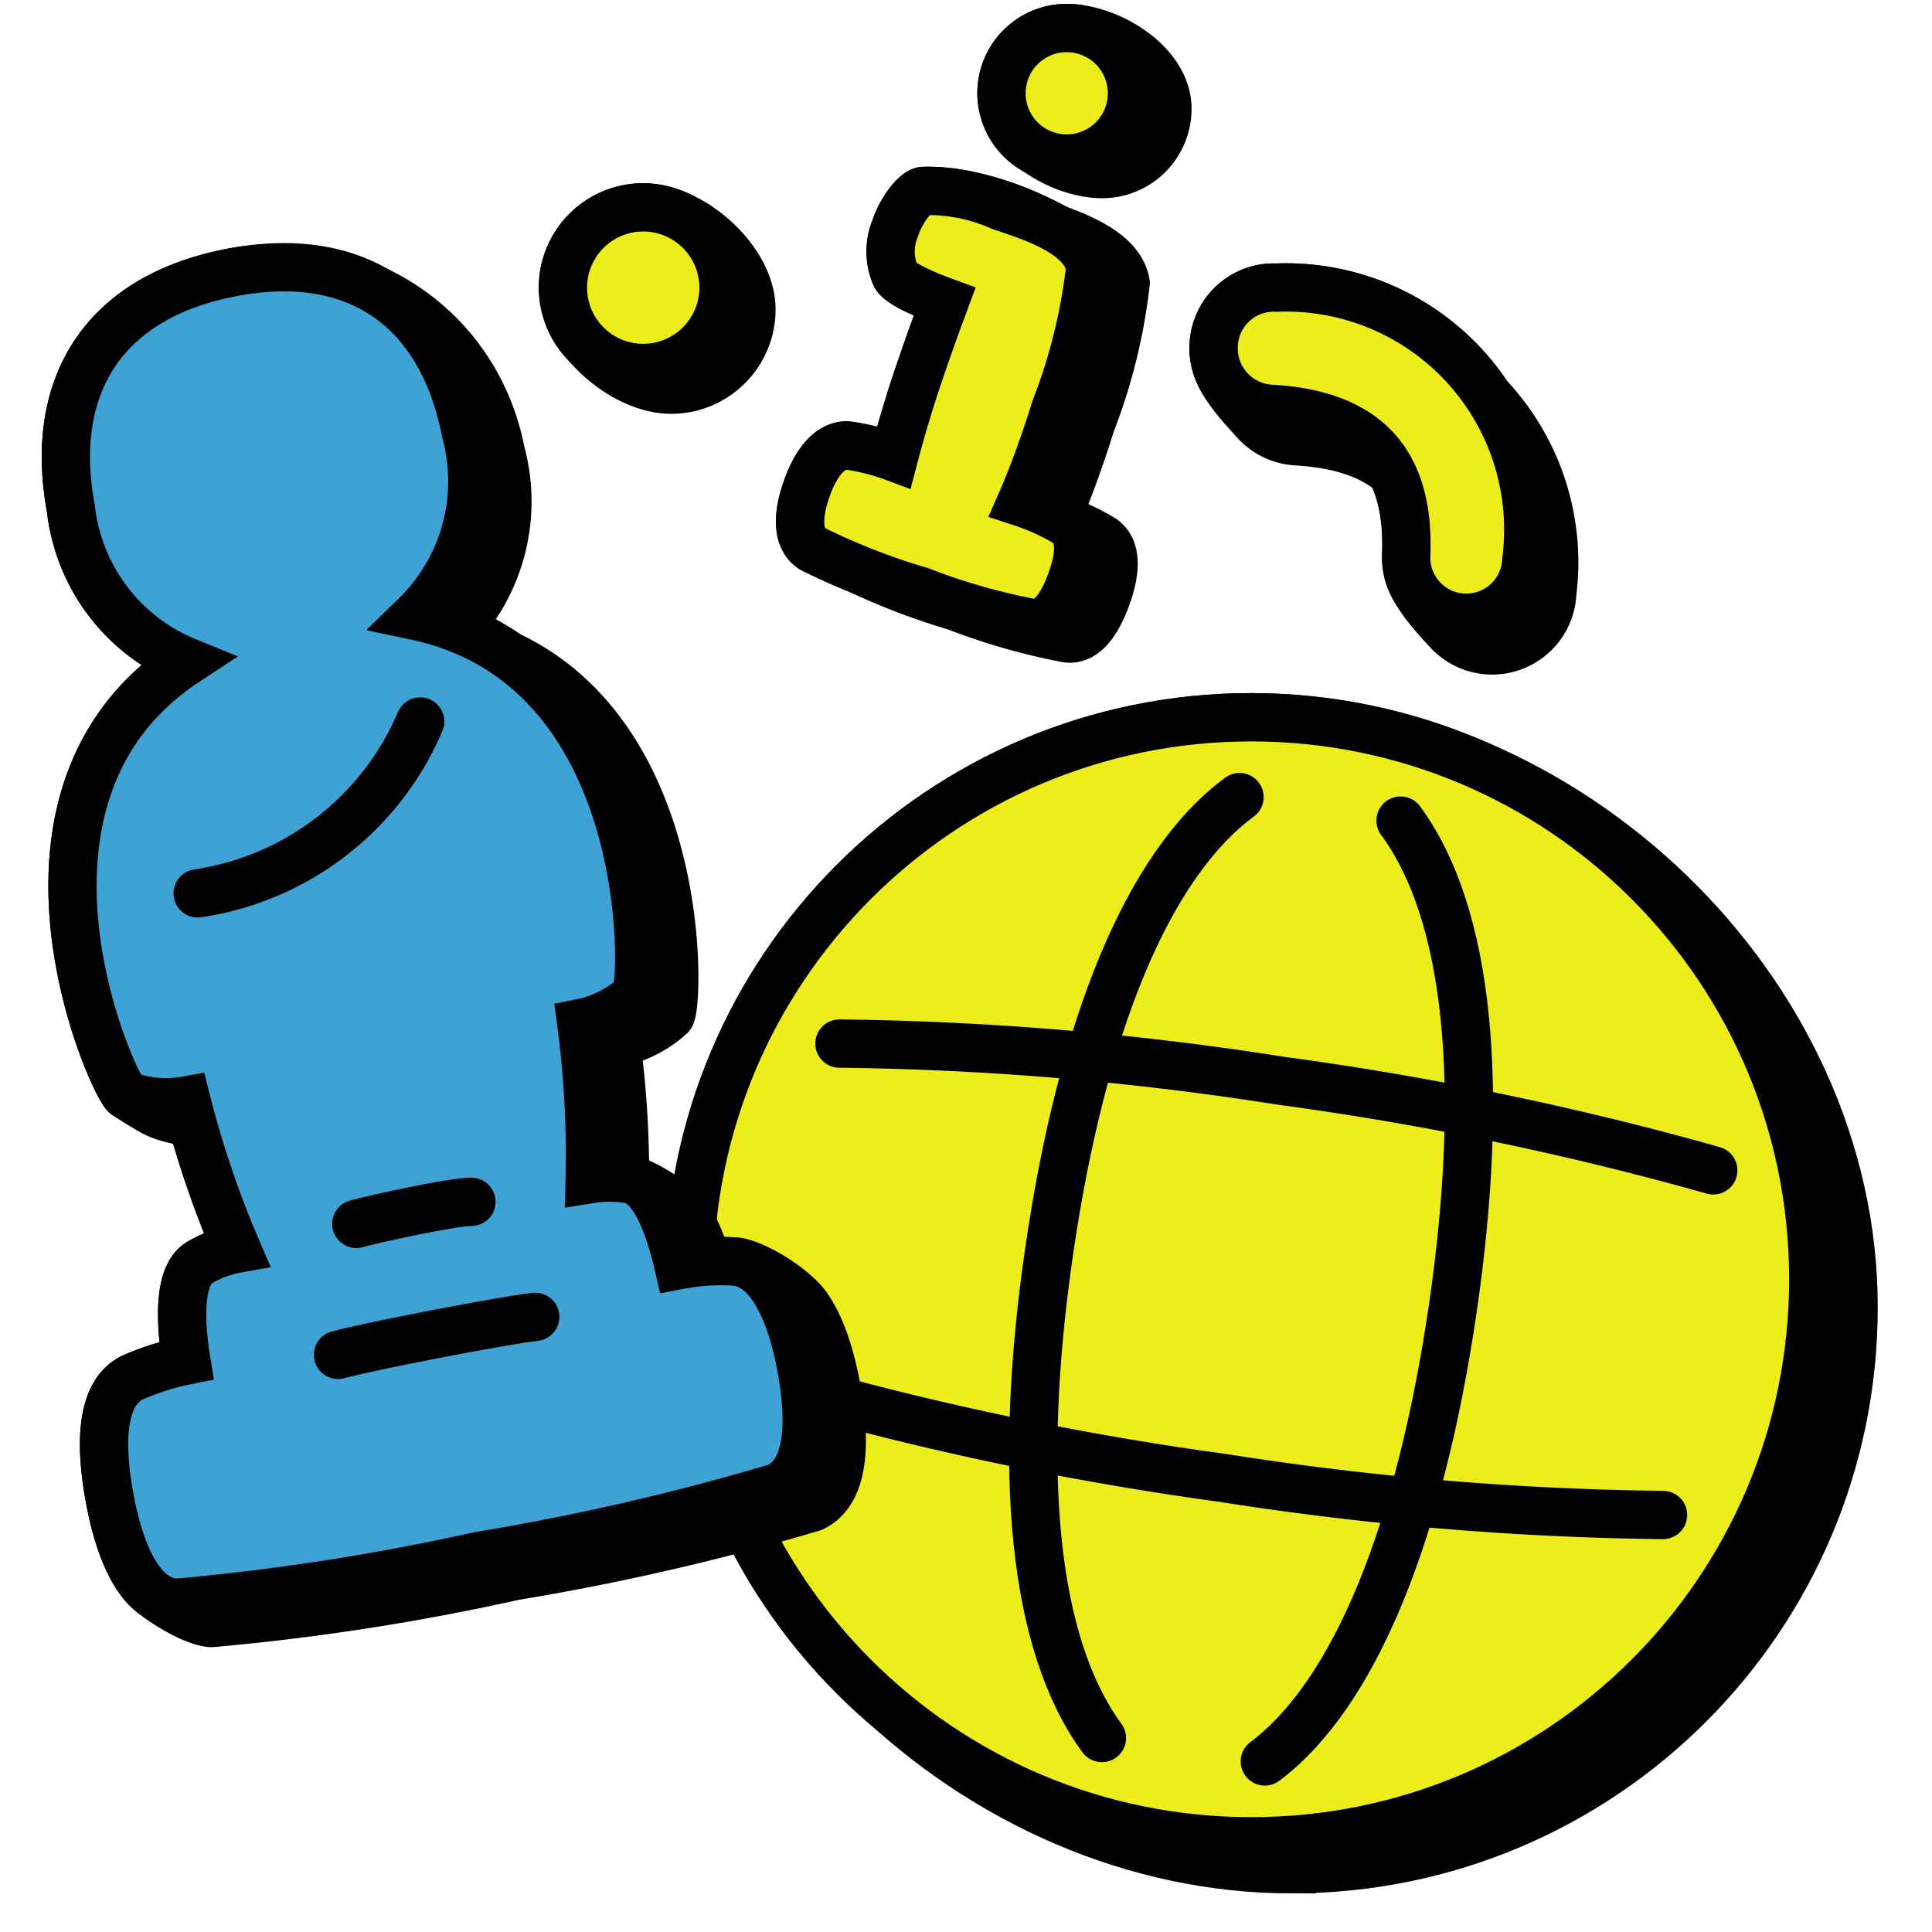
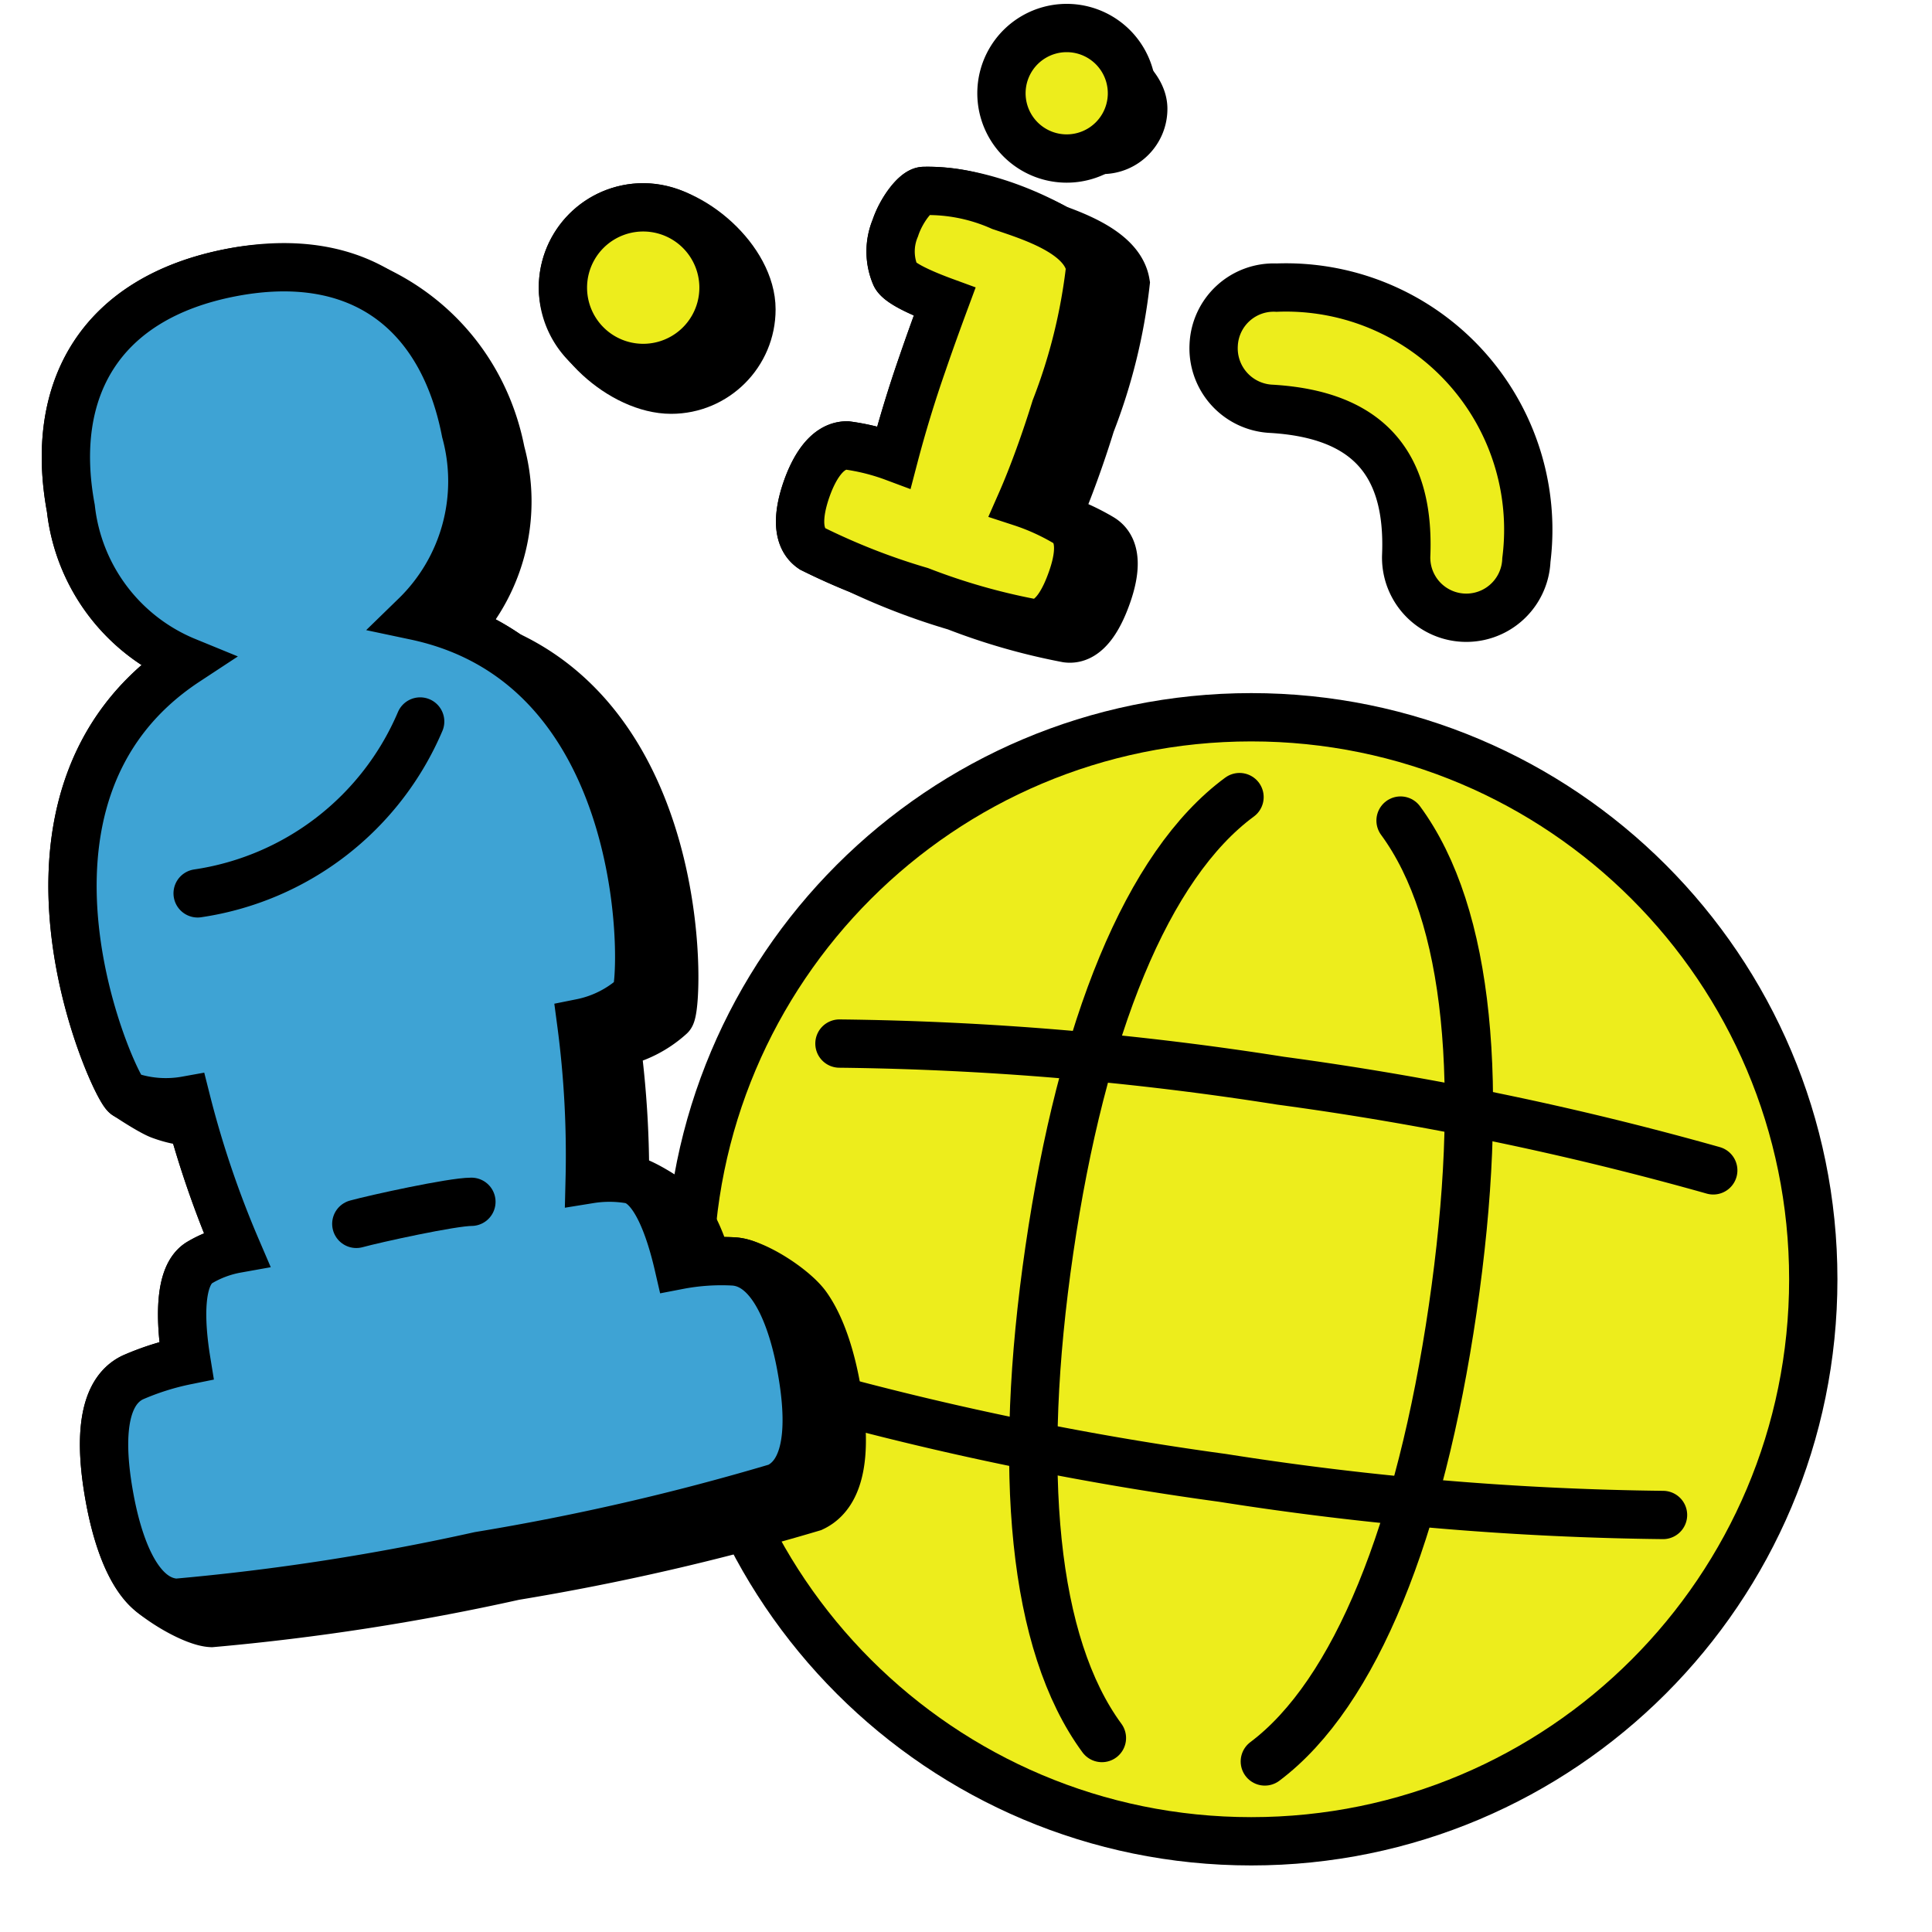
<svg xmlns="http://www.w3.org/2000/svg" width="40" height="40" id="Statue-Online-Information--Streamline-Stickies" viewBox="0 0 40 40" fill="none">
  <desc>Statue Online Information Streamline Icon: https://streamlinehq.com</desc>
  <path stroke-width="1" d="M22.085 0.58a1.35 1.35 0 0 0 -1.35 1.351c0 0.94 1.21 1.673 2.084 1.673 0.746 0 1.351 -0.605 1.351 -1.352 0 -0.939 -1.21 -1.672 -2.085 -1.672Z" fill="#000000" />
  <path stroke-width="1" d="M18.537 5.693c0.067 0.163 0.532 0.374 1.003 0.547l0.017 0.01c-0.155 0.417 -0.32 0.873 -0.456 1.27a25.818 25.818 0 0 0 -0.593 1.945 4.482 4.482 0 0 0 -0.972 -0.243c-0.447 0 -0.71 0.544 -0.836 0.904s-0.272 0.972 0.117 1.234c0.313 0.156 0.633 0.3 0.957 0.43 0.65 0.308 1.322 0.564 2.012 0.767 0.746 0.29 1.517 0.51 2.304 0.66 0.447 0.059 0.71 -0.544 0.836 -0.903 0.126 -0.36 0.262 -0.943 -0.127 -1.177a4.652 4.652 0 0 0 -0.875 -0.402l-0.045 -0.024c0.242 -0.553 0.503 -1.278 0.706 -1.936 0.365 -0.937 0.607 -1.917 0.72 -2.916 -0.094 -0.57 -0.82 -0.902 -1.43 -1.121 -0.794 -0.445 -1.834 -0.805 -2.745 -0.785 -0.175 0 -0.476 0.408 -0.593 0.768a1.254 1.254 0 0 0 0 0.972Z" fill="#000000" />
-   <path stroke-width="1" d="M22.085 0.58a1.35 1.35 0 0 0 -1.35 1.351c0 0.94 1.21 1.673 2.084 1.673 0.746 0 1.351 -0.605 1.351 -1.352 0 -0.939 -1.21 -1.672 -2.085 -1.672Z" stroke-miterlimit="10" stroke="#000000" />
  <path stroke-width="1" d="M18.537 5.693c0.067 0.163 0.532 0.374 1.003 0.547l0.017 0.01c-0.155 0.417 -0.32 0.873 -0.456 1.27a25.818 25.818 0 0 0 -0.593 1.945 4.482 4.482 0 0 0 -0.972 -0.243c-0.447 0 -0.71 0.544 -0.836 0.904s-0.272 0.972 0.117 1.234c0.313 0.156 0.633 0.3 0.957 0.43 0.65 0.308 1.322 0.564 2.012 0.767 0.746 0.29 1.517 0.51 2.304 0.66 0.447 0.059 0.71 -0.544 0.836 -0.903 0.126 -0.36 0.262 -0.943 -0.127 -1.177a4.652 4.652 0 0 0 -0.875 -0.402l-0.045 -0.024c0.242 -0.553 0.503 -1.278 0.706 -1.936 0.365 -0.937 0.607 -1.917 0.72 -2.916 -0.094 -0.57 -0.82 -0.902 -1.43 -1.121 -0.794 -0.445 -1.834 -0.805 -2.745 -0.785 -0.175 0 -0.476 0.408 -0.593 0.768a1.254 1.254 0 0 0 0 0.972Z" stroke-miterlimit="10" stroke="#000000" />
-   <path stroke-width="1" d="M25.245 6.67c-0.07 0.148 -0.11 0.308 -0.117 0.471 -0.01 0.166 0.015 0.332 0.07 0.488 0.141 0.399 0.51 0.79 0.789 1.098a1.254 1.254 0 0 0 0.873 0.411c0.845 0.05 1.495 0.26 1.954 0.64 0.229 0.452 0.328 1.023 0.3 1.718 -0.007 0.164 0.02 0.327 0.076 0.48 0.144 0.392 0.512 0.789 0.79 1.09a1.243 1.243 0 0 0 1.76 0.068 1.244 1.244 0 0 0 0.399 -0.866 5.015 5.015 0 0 0 -1.334 -4.073 5.018 5.018 0 0 0 -4.374 -2.24 1.245 1.245 0 0 0 -1.186 0.715Z" stroke-miterlimit="10" stroke="#000000" fill="#000000" />
  <path stroke-width="1" d="M13.317 4.293c-0.918 0 -1.662 0.744 -1.662 1.663 0 1.02 1.231 2.112 2.24 2.112 0.918 0 1.663 -0.745 1.663 -1.663 0 -1.02 -1.232 -2.112 -2.241 -2.112Z" stroke-miterlimit="10" stroke="#000000" fill="#000000" />
-   <path stroke-width="1" d="M26.741 38.7c6.427 0 11.636 -5.209 11.636 -11.635 0 -6.571 -5.959 -12.215 -12.471 -12.215 -6.427 0 -11.636 5.21 -11.636 11.636 0 6.571 5.959 12.215 12.471 12.215Z" stroke-miterlimit="10" stroke="#000000" fill="#000000" />
  <path stroke-width="1" d="M25.906 38.122c6.426 0 11.636 -5.21 11.636 -11.636 0 -6.426 -5.21 -11.636 -11.636 -11.636 -6.427 0 -11.636 5.21 -11.636 11.636 0 6.427 5.21 11.636 11.636 11.636Z" stroke-miterlimit="10" stroke="#000000" fill="#eded1c" />
  <path stroke-width="1" d="M22.814 35.984c-1.428 -1.944 -1.759 -5.522 -1.088 -10.11 0.67 -4.588 2.022 -7.962 3.937 -9.371" stroke-miterlimit="10" stroke-linecap="round" stroke="#000000" />
  <path stroke-width="1" d="M28.997 16.989c1.43 1.944 1.75 5.521 1.08 10.11 -0.672 4.588 -2.013 7.961 -3.89 9.37" stroke-miterlimit="10" stroke-linecap="round" stroke="#000000" />
  <path stroke-width="1" d="M17.38 21.606c3.058 0.034 6.108 0.29 9.129 0.768a64.879 64.879 0 0 1 8.962 1.857" stroke-miterlimit="10" stroke-linecap="round" stroke="#000000" />
  <path stroke-width="1" d="M34.431 31.366a62.881 62.881 0 0 1 -9.118 -0.768 64.577 64.577 0 0 1 -8.963 -1.876" stroke-miterlimit="10" stroke-linecap="round" stroke="#000000" />
  <path stroke-width="1" d="M13.317 7.618a1.662 1.662 0 1 0 0 -3.325 1.662 1.662 0 0 0 0 3.325Z" stroke-miterlimit="10" stroke="#000000" fill="#eded1c" />
  <path stroke-width="1" d="M22.066 10.816a4.652 4.652 0 0 0 -0.924 -0.418c0.244 -0.554 0.506 -1.283 0.71 -1.944 0.365 -0.937 0.606 -1.917 0.72 -2.917 -0.117 -0.71 -1.216 -1.05 -1.848 -1.263a3.723 3.723 0 0 0 -1.594 -0.321c-0.175 0 -0.476 0.408 -0.593 0.768a1.254 1.254 0 0 0 0 0.972c0.068 0.165 0.545 0.38 1.02 0.554 -0.155 0.418 -0.32 0.875 -0.456 1.274a25.52 25.52 0 0 0 -0.593 1.944 4.482 4.482 0 0 0 -0.972 -0.243c-0.447 0 -0.71 0.544 -0.836 0.904s-0.272 0.972 0.117 1.234c0.718 0.356 1.466 0.65 2.235 0.875 0.747 0.29 1.518 0.511 2.304 0.661 0.447 0.059 0.71 -0.544 0.836 -0.904 0.127 -0.36 0.263 -0.943 -0.126 -1.176Z" stroke-miterlimit="10" stroke="#000000" fill="#eded1c" />
  <path stroke-width="1" d="M22.085 3.282a1.351 1.351 0 1 0 0 -2.702 1.351 1.351 0 0 0 0 2.702Z" stroke-miterlimit="10" stroke="#000000" fill="#eded1c" />
  <path stroke-width="1" d="M25.128 7.141a1.244 1.244 0 0 1 1.303 -1.186 5.016 5.016 0 0 1 5.171 5.639 1.244 1.244 0 1 1 -2.488 -0.098c0.078 -1.944 -0.836 -2.916 -2.79 -3.032a1.254 1.254 0 0 1 -1.196 -1.323Z" stroke-miterlimit="10" stroke="#000000" fill="#eded1c" />
  <path stroke-width="1" d="M14.642 26.12a4.7 4.7 0 0 1 0.551 -0.003c0.446 0.03 1.254 0.564 1.508 0.92 0.335 0.468 0.517 1.165 0.608 1.657 0.146 0.787 0.302 2.148 -0.486 2.517a50.35 50.35 0 0 1 -6.173 1.42c-2.066 0.46 -4.16 0.784 -6.27 0.972 -0.376 -0.017 -1.137 -0.482 -1.39 -0.765 -0.406 -0.454 -0.615 -1.256 -0.716 -1.802 -0.146 -0.788 -0.301 -2.149 0.476 -2.518a5.436 5.436 0 0 1 1.108 -0.35c-0.126 -0.777 -0.175 -1.77 0.282 -2.032 0.234 -0.138 0.491 -0.233 0.759 -0.281a20.474 20.474 0 0 1 -0.922 -2.623 2.39 2.39 0 0 1 -0.637 -0.138c-0.195 -0.062 -0.726 -0.418 -0.726 -0.418 -0.213 -0.068 -3.034 -6.145 1.225 -8.97a3.848 3.848 0 0 1 -0.075 -0.053 3.888 3.888 0 0 1 -2.297 -3.129c-0.457 -2.459 0.603 -4.355 3.315 -4.88 2.6 -0.503 5.077 1.096 5.586 3.714a3.889 3.889 0 0 1 -0.887 3.654c0.382 0.15 0.727 0.337 1.037 0.552 3.771 1.772 3.537 7.327 3.36 7.47a2.35 2.35 0 0 1 -1.118 0.563c0.123 0.93 0.184 1.868 0.18 2.807 0.029 0.003 0.057 0.007 0.085 0.012 0.252 0.037 0.752 0.36 0.976 0.528 0.284 0.211 0.492 0.686 0.64 1.175Z" stroke-miterlimit="10" stroke="#000000" fill="#000000" />
  <path stroke-width="1" d="M15.193 26.117a4.7 4.7 0 0 0 -1.147 0.078c-0.175 -0.759 -0.496 -1.701 -1.02 -1.78a2.56 2.56 0 0 0 -0.817 0 20.767 20.767 0 0 0 -0.175 -3.236 2.353 2.353 0 0 0 1.118 -0.564c0.194 -0.156 0.457 -6.805 -4.55 -7.864a3.888 3.888 0 0 0 1.04 -3.811c-0.476 -2.45 -2.148 -3.82 -4.86 -3.296 -2.712 0.525 -3.772 2.421 -3.315 4.88a3.888 3.888 0 0 0 2.391 3.17c-4.287 2.819 -1.458 8.914 -1.244 8.982a2.39 2.39 0 0 0 1.244 0.107c0.265 1.05 0.613 2.077 1.04 3.072a2.285 2.285 0 0 0 -0.758 0.281c-0.457 0.263 -0.408 1.255 -0.282 2.032 -0.38 0.077 -0.752 0.194 -1.108 0.35 -0.777 0.37 -0.622 1.73 -0.476 2.518 0.146 0.787 0.515 2.11 1.38 2.148a48.699 48.699 0 0 0 6.27 -0.972 50.351 50.351 0 0 0 6.173 -1.42c0.788 -0.369 0.632 -1.73 0.486 -2.517 -0.145 -0.787 -0.525 -2.1 -1.39 -2.158Z" stroke-miterlimit="10" stroke="#000000" fill="#3ea3d4" />
-   <path stroke-width="1" d="M11.081 27.264c-0.69 0.078 -3.412 0.603 -4.083 0.787" stroke-miterlimit="10" stroke-linecap="round" stroke="#000000" />
  <path stroke-width="1" d="M9.76 24.882c-0.4 0 -1.994 0.35 -2.383 0.457" stroke-miterlimit="10" stroke-linecap="round" stroke="#000000" />
  <path stroke-width="1" d="M4.092 18.496a5.95 5.95 0 0 0 4.607 -3.558" stroke-linejoin="round" stroke-linecap="round" stroke="#000000" />
</svg>